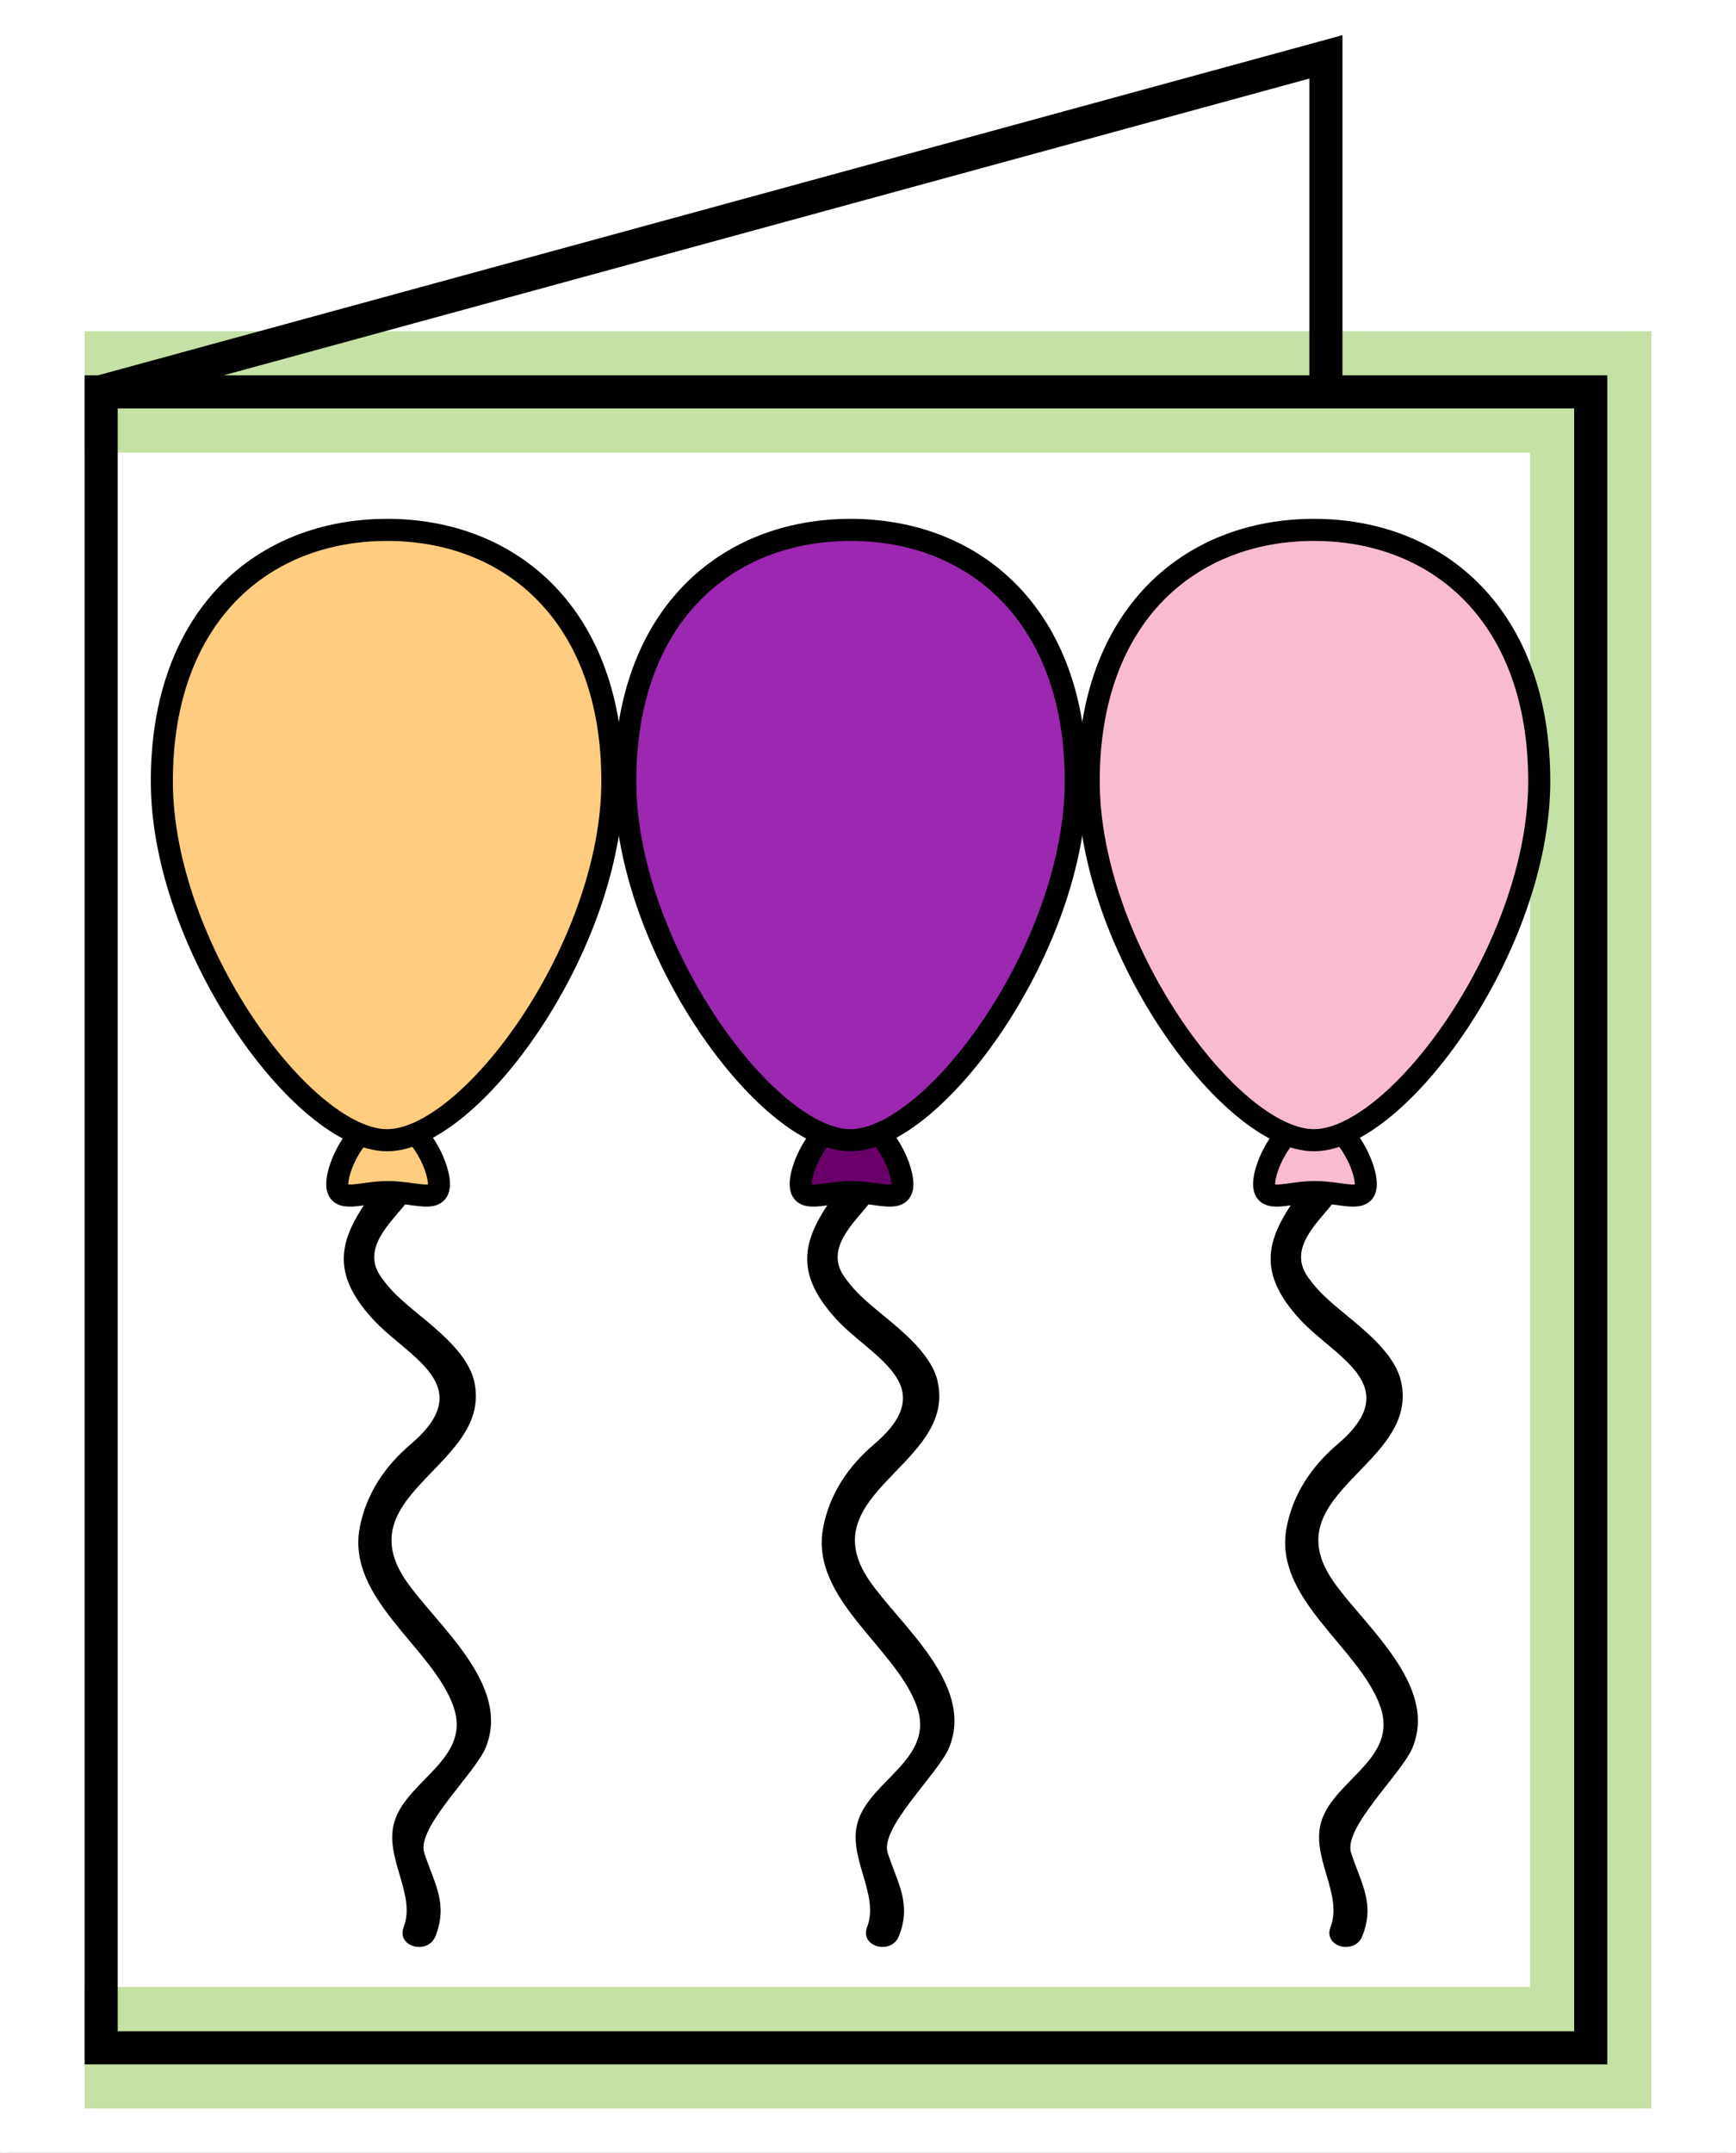
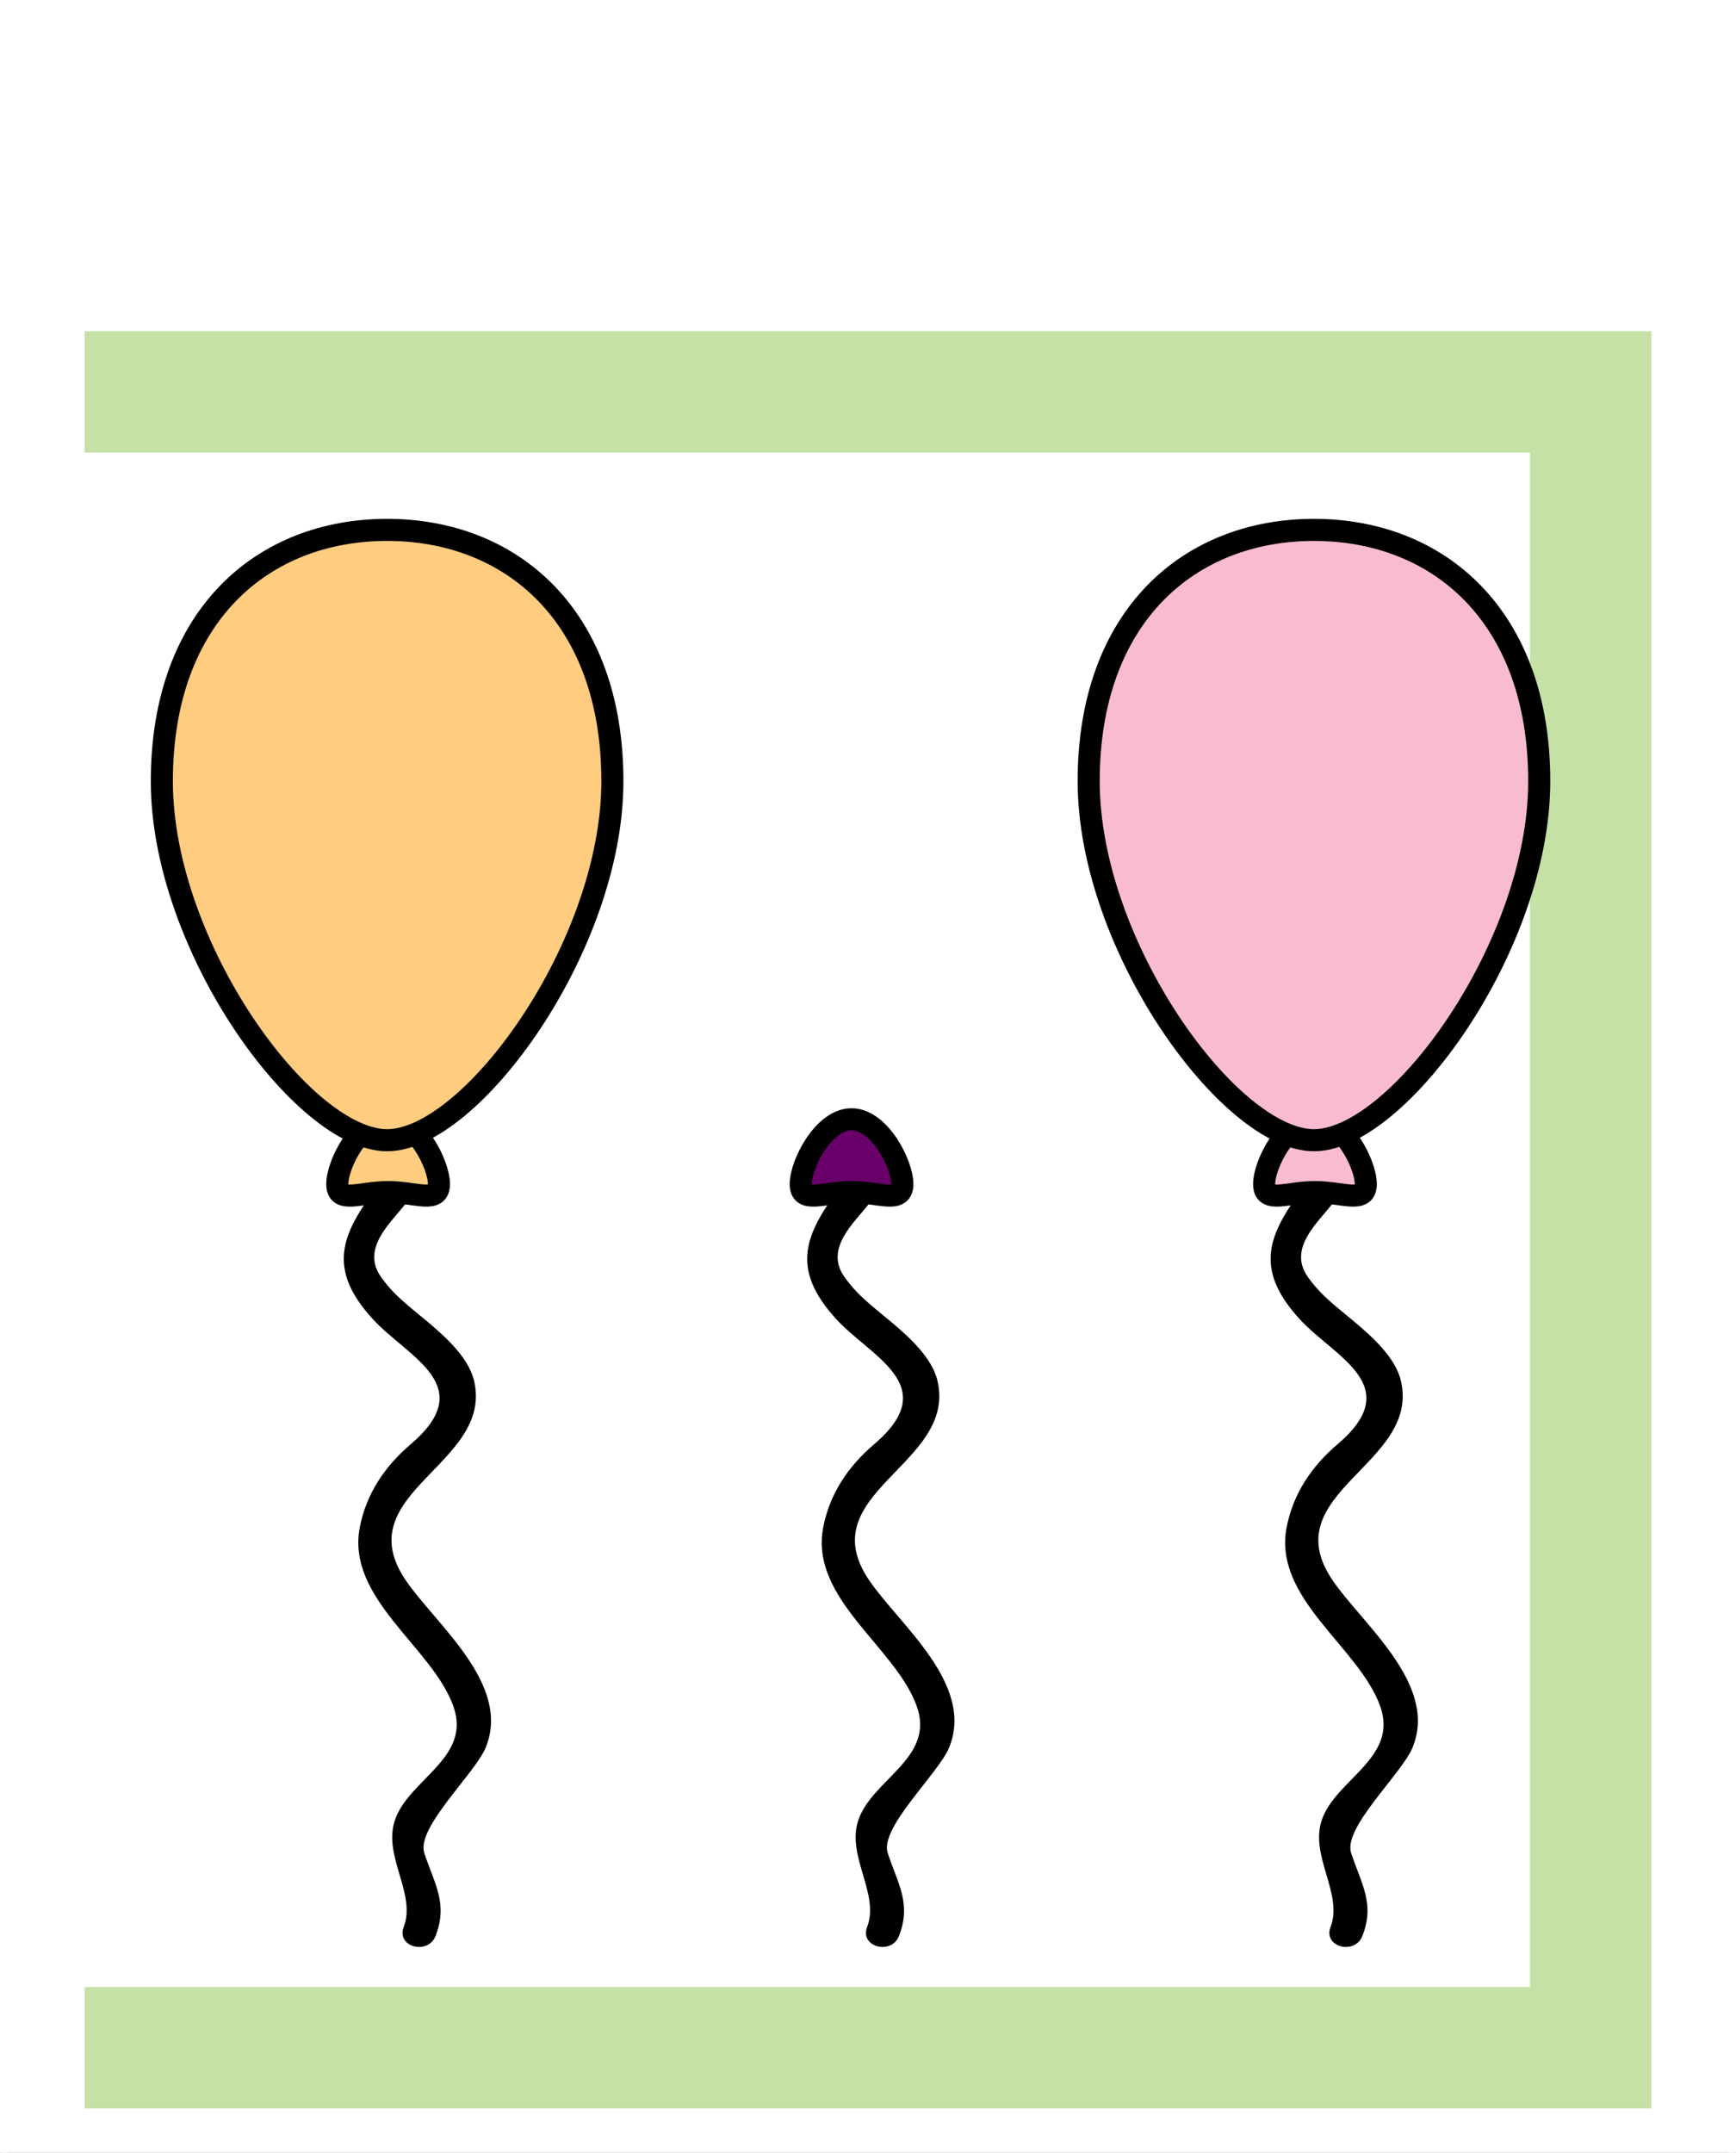
<svg xmlns="http://www.w3.org/2000/svg" width="157.333" height="195">
  <rect width="100%" height="100%" fill="#808080" stroke="none" />
  <path fill="#FFF" stroke="#FFF" stroke-miterlimit="10" d="M.167.5h157v195h-157z" />
  <path fill="none" stroke="#C5E1A5" stroke-width="11" stroke-miterlimit="10" d="M7.667 35.5h136.5v150H7.667" />
-   <path fill="none" stroke="#000" stroke-width="3" stroke-miterlimit="10" d="M9.167 186V36M9.167 35.5h135v150h-135zM120.167 35V5.151l-111 30.326" />
  <path d="M34.209 107.469c-3.311 4.353-4.602 7.465-.406 12.041 3.161 3.446 9.677 5.999 3.404 11.331-2.34 1.99-4.019 4.49-4.6 7.516-1.245 6.473 6.593 10.848 8.49 16.231 1.65 4.683-4.083 6.603-5.313 10.31-1.083 3.262 1.962 6.658.804 9.66-.698 1.808 2.204 2.582 2.893.797 1.132-2.933-.1-4.686-1.028-7.499-.755-2.291 4.58-7.173 5.56-9.542 2.368-5.724-4.497-11.146-7.226-15.14-5.426-7.941 7.935-10.492 6.183-18.069-.498-2.153-2.638-4.036-4.228-5.38-1.595-1.349-2.993-2.323-4.219-4.063-1.84-2.61.97-4.958 2.278-6.679 1.171-1.542-1.437-3.033-2.592-1.514zM118.209 107.469c-3.31 4.354-4.602 7.465-.406 12.041 3.16 3.446 9.677 5.999 3.404 11.331-2.341 1.99-4.019 4.49-4.601 7.516-1.245 6.474 6.593 10.848 8.491 16.231 1.65 4.683-4.084 6.603-5.314 10.31-1.082 3.261 1.963 6.659.804 9.66-.698 1.807 2.203 2.582 2.893.797 1.134-2.933-.1-4.686-1.027-7.499-.756-2.291 4.58-7.173 5.561-9.542 2.367-5.724-4.498-11.146-7.227-15.14-5.427-7.941 7.935-10.492 6.183-18.069-.498-2.153-2.639-4.036-4.229-5.38-1.595-1.349-2.992-2.323-4.219-4.063-1.84-2.61.97-4.958 2.277-6.679 1.172-1.542-1.435-3.034-2.59-1.514zM76.209 107.469c-3.311 4.353-4.602 7.465-.406 12.041 3.161 3.446 9.677 5.999 3.404 11.331-2.34 1.99-4.019 4.49-4.6 7.516-1.245 6.473 6.593 10.848 8.49 16.231 1.65 4.683-4.083 6.603-5.313 10.31-1.083 3.262 1.962 6.658.804 9.66-.698 1.808 2.204 2.582 2.893.797 1.132-2.933-.1-4.686-1.028-7.499-.755-2.291 4.58-7.173 5.56-9.542 2.368-5.724-4.497-11.146-7.226-15.14-5.426-7.941 7.935-10.492 6.183-18.069-.498-2.153-2.638-4.036-4.228-5.38-1.595-1.349-2.993-2.323-4.219-4.063-1.84-2.61.97-4.958 2.278-6.679 1.171-1.542-1.437-3.033-2.592-1.514z" />
  <radialGradient id="a" cx="80.968" cy="107.015" r="4.072" fx="85.033" fy="107.257" gradientUnits="userSpaceOnUse">
    <stop offset="0" stop-color="#c69fc7" />
    <stop offset=".107" stop-color="#b079b1" />
    <stop offset=".231" stop-color="#9a549b" />
    <stop offset=".36" stop-color="#883589" />
    <stop offset=".496" stop-color="#7a1e7b" />
    <stop offset=".641" stop-color="#710d72" />
    <stop offset=".799" stop-color="#6b036c" />
    <stop offset="1" stop-color="#69006a" />
  </radialGradient>
  <path fill="url(#a)" stroke="#000" stroke-width="2" stroke-miterlimit="10" d="M81.781 107.262c0 1.797-2.063.723-4.607.723s-4.607 1.074-4.607-.723c0-1.796 2.063-5.871 4.607-5.871s4.607 4.075 4.607 5.871z" />
-   <path fill="#9C27B0" stroke="#000" stroke-width="2" stroke-miterlimit="10" d="M97.5 70.765c0 14.968-12.828 32.522-20.417 32.522S56.667 85.733 56.667 70.765 65.807 48 77.083 48 97.5 55.797 97.5 70.765z" />
  <path fill="#F8BBD0" stroke="#000" stroke-width="2" stroke-miterlimit="10" d="M123.781 107.262c0 1.797-2.063.723-4.607.723s-4.607 1.074-4.607-.723c0-1.796 2.063-5.871 4.607-5.871s4.607 4.075 4.607 5.871z" />
  <path fill="#F8BBD0" stroke="#000" stroke-width="2" stroke-miterlimit="10" d="M139.5 70.765c0 14.968-12.828 32.522-20.417 32.522-7.588 0-20.416-17.554-20.416-32.522S107.807 48 119.083 48 139.5 55.797 139.5 70.765z" />
  <path fill="#FFCC80" stroke="#000" stroke-width="2" stroke-miterlimit="10" d="M39.781 107.262c0 1.797-2.063.723-4.607.723s-4.607 1.074-4.607-.723c0-1.796 2.063-5.871 4.607-5.871s4.607 4.075 4.607 5.871z" />
  <path fill="#FFCC80" stroke="#000" stroke-width="2" stroke-miterlimit="10" d="M55.5 70.765c0 14.968-12.828 32.522-20.417 32.522S14.667 85.733 14.667 70.765 23.807 48 35.083 48 55.5 55.797 55.5 70.765z" />
</svg>